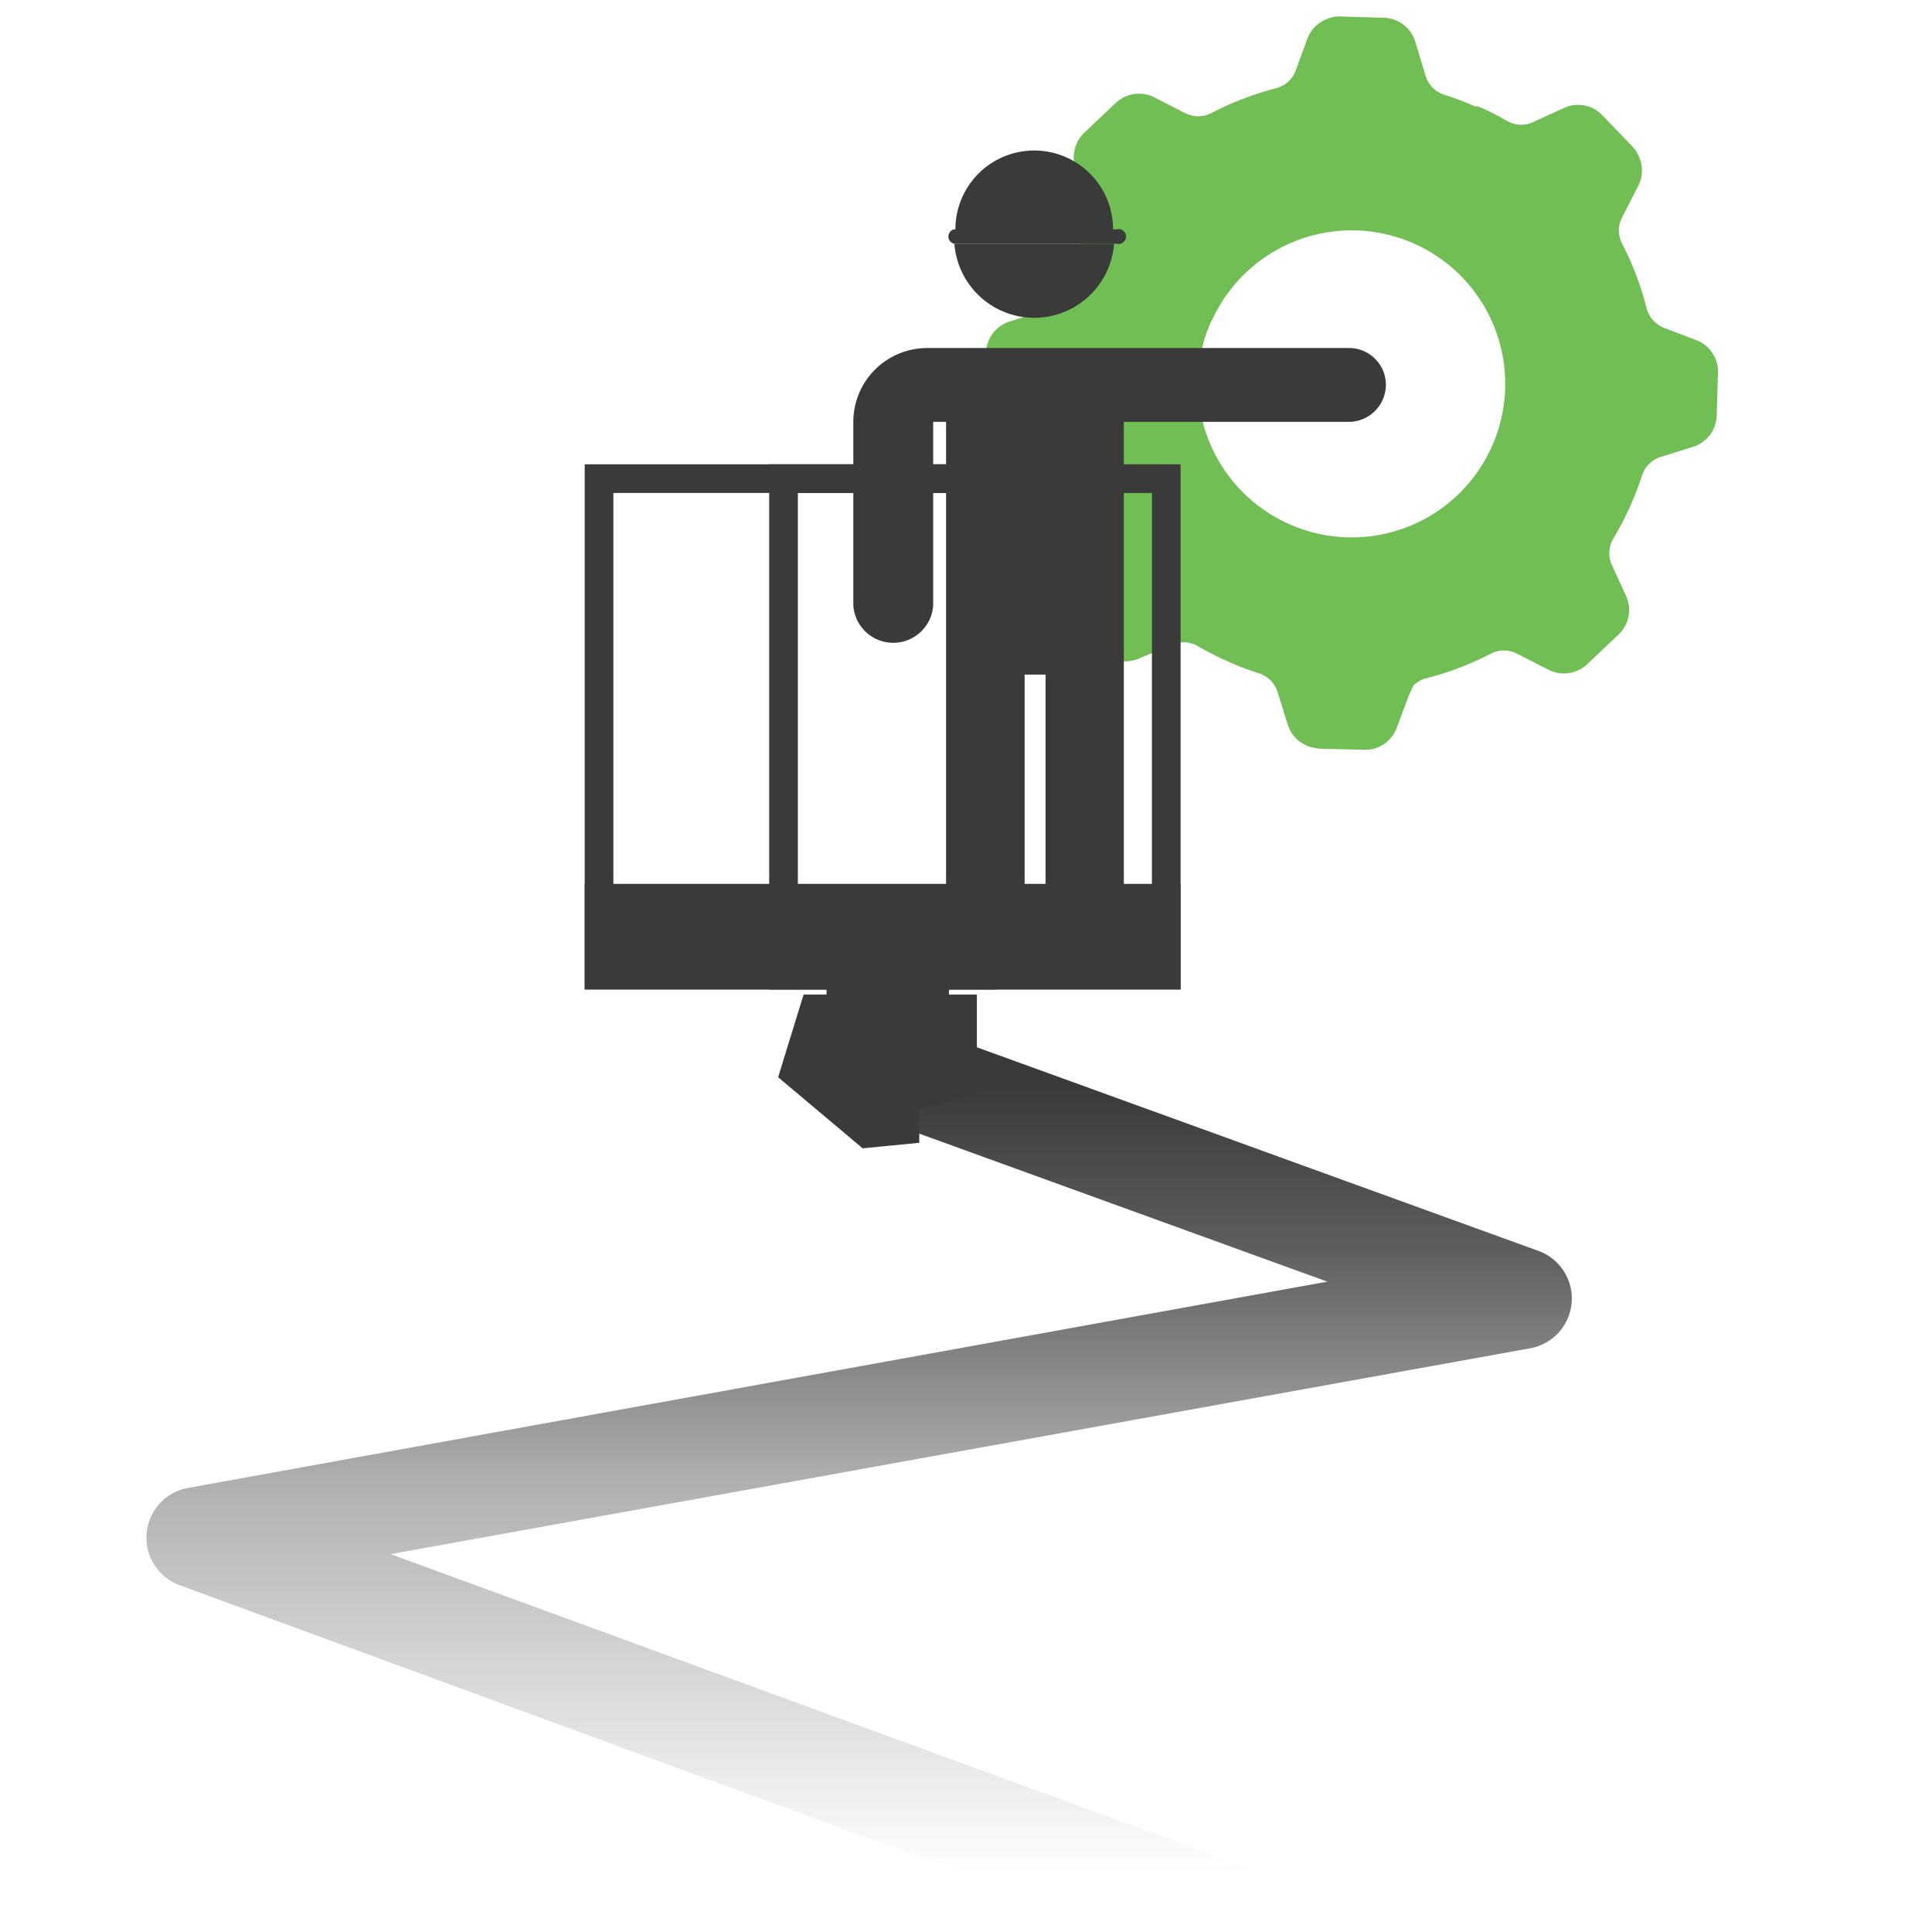
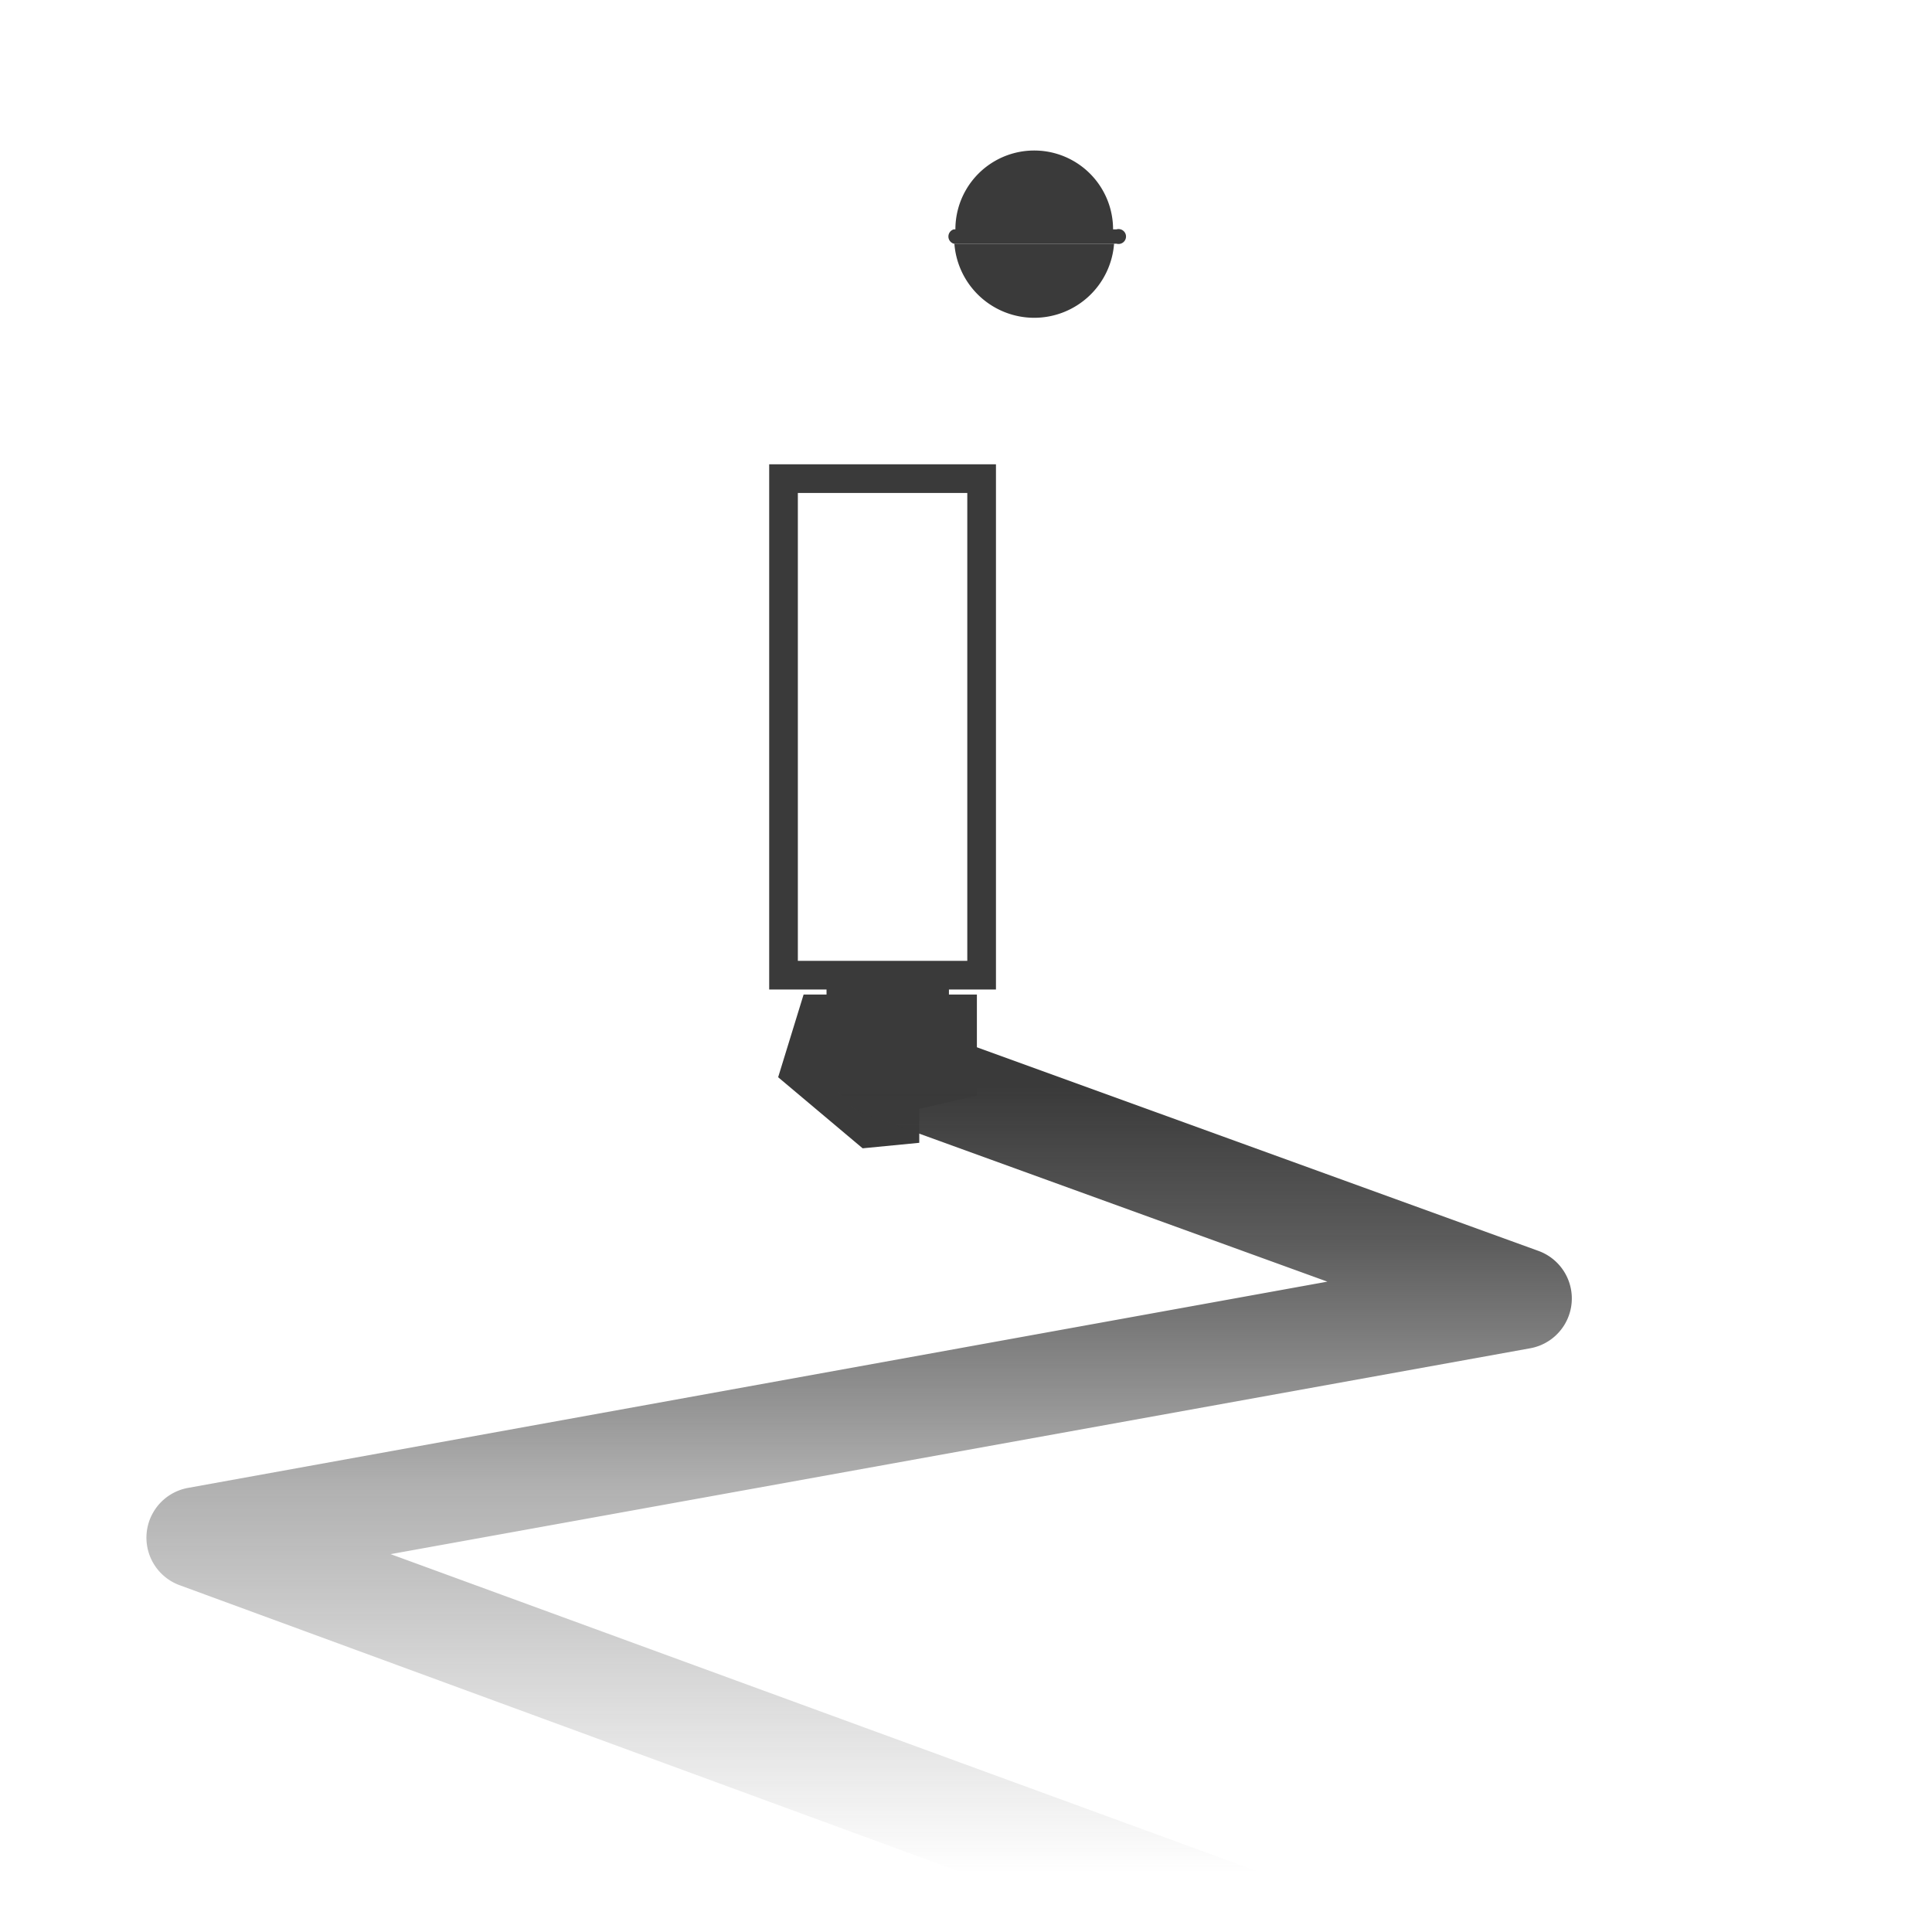
<svg xmlns="http://www.w3.org/2000/svg" viewBox="0 0 134.78 134.78">
  <defs>
    <style>.cls-1{fill:#70be54;}.cls-2,.cls-4,.cls-6{fill:#3a3a3a;}.cls-2,.cls-3,.cls-4{stroke:#3a3a3a;stroke-miterlimit:10;}.cls-2,.cls-3{stroke-width:2px;}.cls-3,.cls-7{fill:none;}.cls-5{fill:url(#linear-gradient);}</style>
    <linearGradient id="linear-gradient" x1="59.93" y1="133.83" x2="59.93" y2="70.76" gradientUnits="userSpaceOnUse">
      <stop offset="0.05" stop-color="#3a3a3a" stop-opacity="0" />
      <stop offset="0.48" stop-color="#3a3a3a" stop-opacity="0.4" />
      <stop offset="0.75" stop-color="#3a3a3a" stop-opacity="0.83" />
      <stop offset="0.92" stop-color="#3a3a3a" />
    </linearGradient>
  </defs>
  <title>Asset 50</title>
  <g id="Layer_2" data-name="Layer 2">
    <g id="Layer_1-2" data-name="Layer 1">
-       <path class="cls-1" d="M81.72,45a2,2,0,0,1,1.71,0,21.76,21.76,0,0,0,2.2,1.13,20.73,20.73,0,0,0,2.31.88,2,2,0,0,1,1.18,1.25l.71,2.28a2.37,2.37,0,0,0,1.85,1.63,2.63,2.63,0,0,0,.49.06l3,.08a2.36,2.36,0,0,0,2.27-1.54l.84-2.24.31-.69a2,2,0,0,1,.93-.53A20.83,20.83,0,0,0,104,45.6a2,2,0,0,1,1.83,0L108,46.71a2.37,2.37,0,0,0,2.72-.37l2.19-2.07a2.36,2.36,0,0,0,.53-2.69l-1-2.18a2,2,0,0,1,.11-1.83,21.58,21.58,0,0,0,2-4.39,2,2,0,0,1,1.29-1.3l2.28-.71A2.36,2.36,0,0,0,119.76,29l.09-3a2.36,2.36,0,0,0-1.53-2.28l-2.23-.85a2,2,0,0,1-1.22-1.37,20.64,20.64,0,0,0-1.71-4.5,2,2,0,0,1,0-1.83L114.27,13a2.31,2.31,0,0,0,.17-1.78,2.37,2.37,0,0,0-.56-1L111.8,8.06a2.34,2.34,0,0,0-2.69-.53l-2.18,1a2,2,0,0,1-1.83-.11c-.65-.38-1.33-.73-2-1l-.1,0-.1,0a21.32,21.32,0,0,0-2.14-.81,2,2,0,0,1-1.3-1.29L98.73,2.9a2.36,2.36,0,0,0-2.19-1.66l-3-.09a2.27,2.27,0,0,0-1.12.24A2.35,2.35,0,0,0,91.2,2.71L90.36,5A2,2,0,0,1,89,6.16a21.82,21.82,0,0,0-4.5,1.73,2,2,0,0,1-1.83,0L80.55,6.8a2.37,2.37,0,0,0-2.72.39L75.64,9.26a2.37,2.37,0,0,0-.52,2.7l1,2.18A2,2,0,0,1,76,16a21.46,21.46,0,0,0-2,4.4,2,2,0,0,1-1.28,1.3l-2.28.73a2.34,2.34,0,0,0-1.65,2.19l-.08,3a2.37,2.37,0,0,0,1.53,2.28l2.24.83a2,2,0,0,1,1.22,1.37,21.19,21.19,0,0,0,1.73,4.49,2,2,0,0,1,.23,1l-.31.69-1.11,2.12a2.37,2.37,0,0,0,.37,2.72l2.07,2.19a2.24,2.24,0,0,0,.37.32,2.36,2.36,0,0,0,2.45.29Zm2.8-22.59a10.71,10.71,0,1,1,5.41,14.15A10.71,10.71,0,0,1,84.52,22.36Z" />
-       <rect class="cls-2" x="41.79" y="62.66" width="39.57" height="5.36" />
-       <rect class="cls-3" x="41.79" y="33.39" width="39.57" height="34.64" />
      <rect class="cls-3" x="54.66" y="33.39" width="13.82" height="34.64" />
      <polygon class="cls-4" points="58.16 68.03 58.16 69.88 56.43 69.88 54.86 74.98 60.34 79.59 63.63 79.27 63.63 76.96 67.65 76.03 67.65 69.88 65.7 69.88 65.7 68.03 58.16 68.03" />
      <path class="cls-5" d="M75.83,133.83,12.54,110.59a3.53,3.53,0,0,1,.57-6.79L92.6,89.41,60.06,77.61A3.53,3.53,0,0,1,62.47,71l44.84,16.26a3.53,3.53,0,0,1-.57,6.8L27.25,108.42,96.7,133.83Z" />
-       <path class="cls-6" d="M96.68,26.85a2.59,2.59,0,0,1-2.58,2.58H78.4V65.35H72.94V47.06H71.48V65.35H66V29.43h-.9V42.22a2.79,2.79,0,0,1-5.57,0V29.43a5.15,5.15,0,0,1,5.14-5.15H94.1a2.56,2.56,0,0,1,2.58,2.57Z" />
      <path class="cls-6" d="M72.15,22.17A5.59,5.59,0,0,0,77.72,17H66.58A5.59,5.59,0,0,0,72.15,22.17Z" />
      <path class="cls-6" d="M66.55,17H77.89a.52.52,0,1,0,0-1h-.24a5.5,5.5,0,0,0-11,0h-.11a.52.52,0,0,0,0,1Z" />
      <rect class="cls-7" width="134.78" height="134.78" />
    </g>
  </g>
</svg>